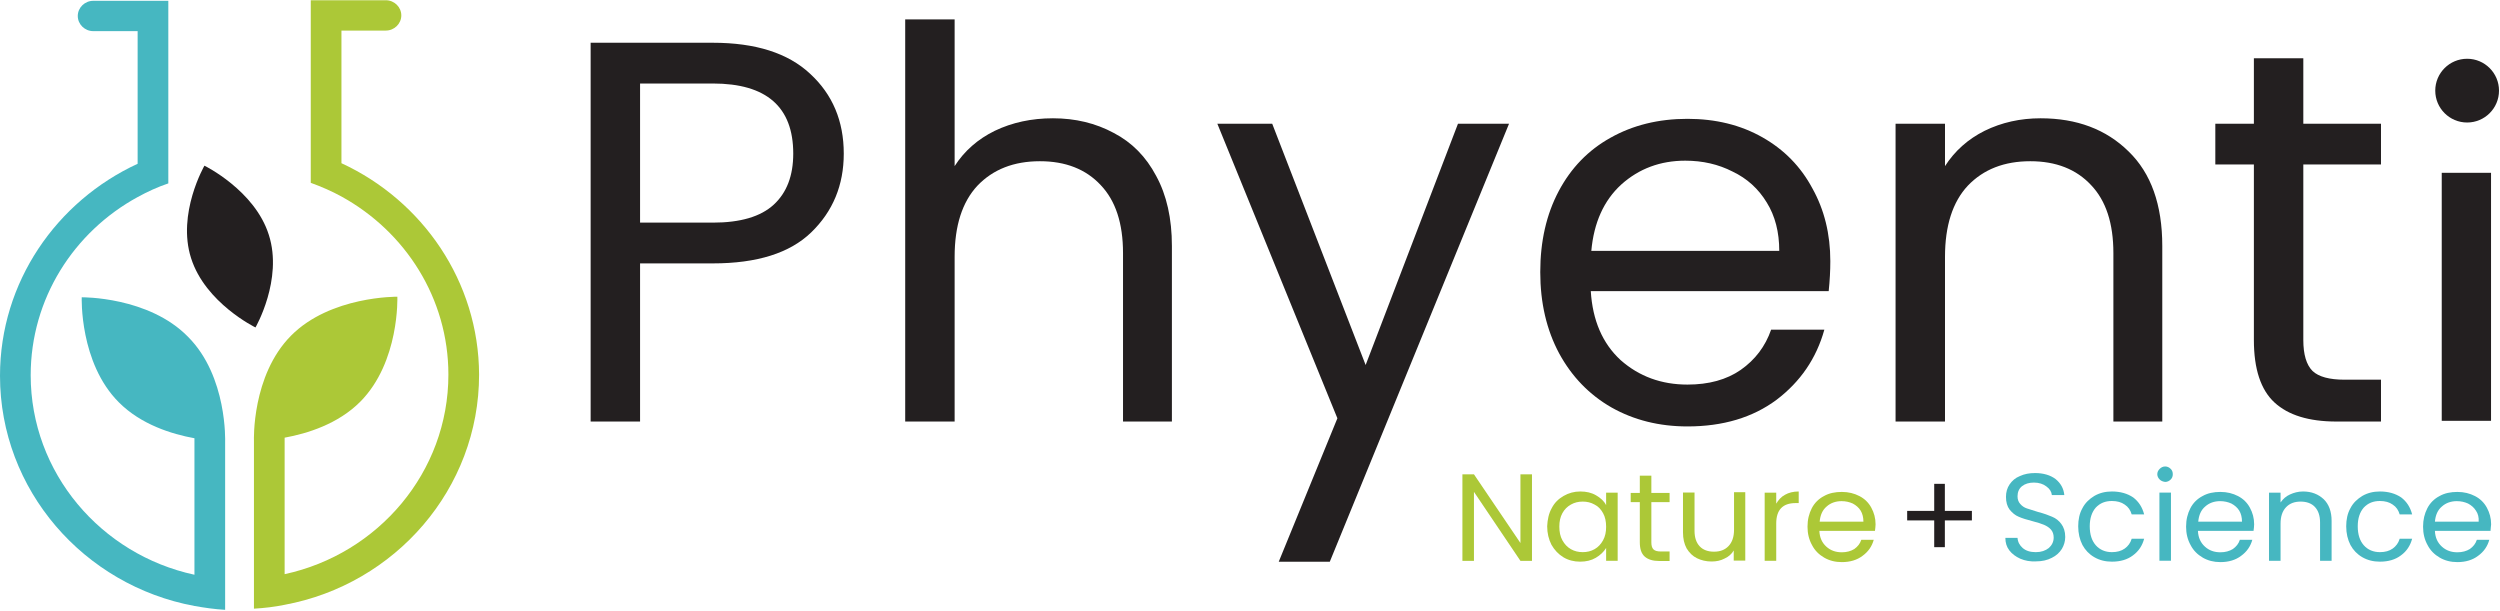
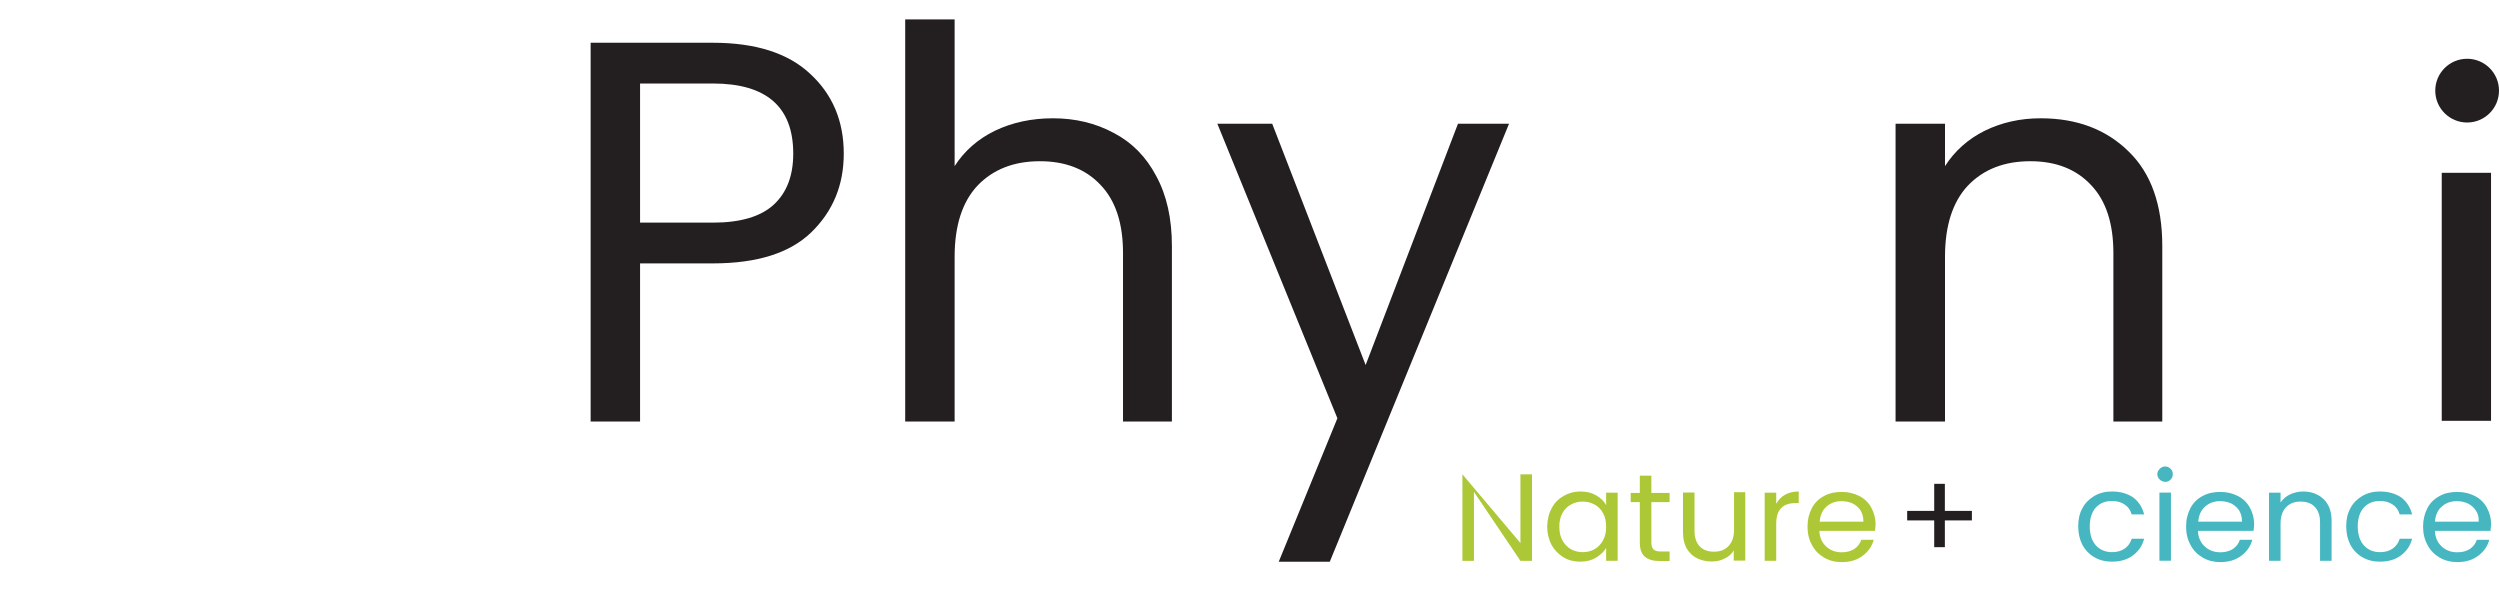
<svg xmlns="http://www.w3.org/2000/svg" width="2510" height="613" viewBox="0 0 2510 613" fill="none">
-   <path d="M1538.11 563.093H1526.52L1479.85 493.826V563.093H1468.26V476.21H1479.85L1526.52 545.179V476.21H1538.11V563.093Z" fill="#ACC837" />
+   <path d="M1538.11 563.093H1526.52L1479.85 493.826V563.093H1468.26V476.21L1526.52 545.179V476.21H1538.11V563.093Z" fill="#ACC837" />
  <path d="M1557.95 510.166C1560.69 504.791 1564.66 500.91 1569.84 497.925C1575.03 494.939 1580.52 493.446 1586.62 493.446C1592.72 493.446 1597.91 494.64 1602.48 497.327C1607.06 500.014 1610.42 503 1612.55 507.18V494.64H1624.14V563.012H1612.55V550.173C1610.11 554.055 1606.75 557.339 1602.18 560.026C1597.6 562.713 1592.42 563.907 1586.32 563.907C1580.22 563.907 1574.42 562.415 1569.54 559.429C1564.66 556.443 1560.69 552.263 1557.64 546.889C1554.9 541.515 1553.37 535.245 1553.37 528.378C1553.68 521.81 1554.9 515.54 1557.95 510.166ZM1609.5 515.241C1607.36 511.36 1604.62 508.374 1600.96 506.583C1597.3 504.493 1593.33 503.597 1589.06 503.597C1584.79 503.597 1580.83 504.493 1577.17 506.583C1573.51 508.673 1570.76 511.36 1568.62 515.241C1566.49 519.123 1565.57 523.601 1565.57 528.677C1565.57 534.051 1566.49 538.529 1568.62 542.411C1570.76 546.292 1573.51 549.278 1577.17 551.368C1580.83 553.458 1584.79 554.353 1589.06 554.353C1593.33 554.353 1597.3 553.458 1600.96 551.368C1604.62 549.278 1607.36 546.292 1609.5 542.411C1611.64 538.529 1612.55 534.051 1612.55 528.975C1612.55 523.601 1611.64 519.123 1609.5 515.241Z" fill="#ACC837" />
  <path d="M1657.96 504.131V544.437C1657.96 547.721 1658.57 550.11 1660.1 551.603C1661.62 553.096 1664.06 553.693 1667.73 553.693H1676.27V563.247H1665.89C1659.49 563.247 1654.61 561.754 1651.25 558.768C1647.9 555.783 1646.37 551.006 1646.37 544.437V504.131H1637.22V494.875H1646.37V477.559H1657.96V494.875H1676.27V504.131H1657.96Z" fill="#ACC837" />
  <path d="M1752.26 494.48V562.851H1740.66V552.7C1738.53 556.283 1735.48 558.97 1731.51 560.761C1727.55 562.851 1723.28 563.747 1718.4 563.747C1712.91 563.747 1708.03 562.553 1703.76 560.463C1699.48 558.373 1696.13 555.089 1693.38 550.61C1690.94 546.132 1689.72 540.757 1689.72 534.487V494.48H1701.31V532.995C1701.31 539.862 1703.14 544.937 1706.5 548.52C1709.86 552.103 1714.74 553.894 1720.84 553.894C1726.94 553.894 1731.82 552.103 1735.48 548.221C1739.14 544.34 1740.97 538.966 1740.97 531.8V494.181H1752.26V494.48Z" fill="#ACC837" />
  <path d="M1792.17 496.73C1795.83 494.64 1800.41 493.446 1805.9 493.446V505.09H1802.85C1789.73 505.09 1783.33 511.957 1783.33 525.691V563.012H1771.73V494.64H1783.33V505.687C1785.46 502.104 1788.21 498.82 1792.17 496.73Z" fill="#ACC837" />
  <path d="M1882.46 533.007H1826.64C1826.94 539.874 1829.38 544.95 1833.65 548.831C1837.92 552.713 1843.11 554.504 1849.21 554.504C1854.09 554.504 1858.36 553.31 1861.72 551.22C1865.07 548.831 1867.51 545.846 1868.73 541.964H1881.24C1879.41 548.533 1875.75 553.907 1869.95 558.087C1864.46 562.267 1857.45 564.357 1849.21 564.357C1842.5 564.357 1836.7 562.864 1831.52 559.878C1826.33 556.893 1822.06 552.713 1819.32 547.338C1816.27 541.964 1814.74 535.694 1814.74 528.827C1814.74 521.662 1816.27 515.691 1819.01 510.316C1821.76 504.942 1826.03 500.762 1831.21 498.075C1836.4 495.09 1842.5 493.895 1849.21 493.895C1855.92 493.895 1861.72 495.388 1866.9 498.075C1872.09 500.762 1876.05 504.644 1878.8 509.719C1881.54 514.795 1883.07 520.169 1883.07 526.439C1883.07 528.23 1882.76 530.619 1882.46 533.007ZM1868.12 512.705C1866.29 509.719 1863.55 507.331 1860.19 505.539C1856.84 504.046 1853.17 503.151 1848.9 503.151C1843.11 503.151 1837.92 504.942 1833.96 508.525C1829.69 512.108 1827.55 517.183 1826.94 523.752H1870.87C1870.87 519.572 1869.95 515.691 1868.12 512.705Z" fill="#ACC837" />
  <path d="M1979.78 522.491H1952.63V549.362H1941.95V522.491H1914.8V512.937H1941.95V485.767H1952.63V512.937H1979.78V522.491Z" fill="#231F20" />
-   <path d="M2028.34 560.931C2023.77 558.841 2020.11 556.154 2017.36 552.572C2014.61 548.989 2013.39 544.809 2013.39 540.032H2025.6C2025.9 544.212 2027.73 547.496 2030.78 550.183C2033.83 552.87 2038.1 554.363 2043.9 554.363C2049.39 554.363 2053.66 552.87 2057.02 550.183C2060.07 547.496 2061.9 543.913 2061.9 539.733C2061.9 536.449 2060.98 533.762 2059.15 531.672C2057.32 529.582 2054.88 528.089 2052.13 526.895C2049.39 525.701 2045.42 524.506 2040.85 523.312C2035.05 521.819 2030.17 520.327 2026.82 518.834C2023.16 517.341 2020.41 514.952 2017.66 511.668C2015.22 508.384 2014 504.204 2014 498.83C2014 494.053 2015.22 489.873 2017.66 486.29C2020.11 482.707 2023.46 479.722 2028.04 477.93C2032.61 475.84 2037.49 474.945 2043.29 474.945C2051.52 474.945 2058.54 477.035 2063.73 480.916C2068.91 485.096 2071.96 490.47 2072.57 497.038H2060.07C2059.76 493.754 2057.93 490.769 2054.57 488.38C2051.52 485.991 2047.25 484.499 2042.07 484.499C2037.19 484.499 2033.22 485.693 2030.17 488.082C2027.12 490.47 2025.6 494.053 2025.6 498.233C2025.6 501.517 2026.51 503.905 2028.34 505.995C2030.17 508.085 2032.31 509.578 2035.05 510.474C2037.8 511.37 2041.46 512.564 2046.34 514.057C2052.13 515.549 2057.02 517.341 2060.37 518.834C2064.03 520.327 2067.08 522.715 2069.52 525.999C2071.96 529.283 2073.49 533.463 2073.49 539.136C2073.49 543.316 2072.27 547.496 2070.13 551.079C2067.69 554.96 2064.34 557.946 2060.07 560.036C2055.49 562.424 2050.3 563.618 2044.2 563.618C2038.41 563.917 2033.22 563.021 2028.34 560.931Z" fill="#46B7C1" />
  <path d="M2090.79 510.166C2093.54 504.791 2097.81 500.91 2102.69 497.925C2107.87 494.939 2113.67 493.446 2120.38 493.446C2128.92 493.446 2135.94 495.536 2141.73 499.417C2147.22 503.597 2150.89 509.27 2152.72 516.436H2140.21C2138.99 512.256 2136.85 508.971 2133.19 506.583C2129.84 504.194 2125.57 503 2120.38 503C2113.67 503 2108.48 505.09 2104.21 509.568C2100.25 514.047 2098.11 520.317 2098.11 528.378C2098.11 536.738 2100.25 543.008 2104.21 547.486C2108.18 551.965 2113.67 554.353 2120.38 554.353C2125.57 554.353 2129.84 553.159 2133.19 550.771C2136.55 548.382 2138.99 545.098 2140.21 540.918H2152.72C2150.89 547.785 2147.22 553.458 2141.43 557.638C2135.94 561.817 2128.92 563.907 2120.38 563.907C2113.67 563.907 2107.87 562.415 2102.69 559.429C2097.5 556.443 2093.54 552.263 2090.79 547.188C2088.05 541.814 2086.52 535.544 2086.52 528.378C2086.52 521.81 2087.74 515.54 2090.79 510.166Z" fill="#46B7C1" />
  <path d="M2168.36 481.465C2166.83 479.972 2165.92 478.181 2165.92 476.091C2165.92 474.001 2166.83 472.21 2168.36 470.717C2169.88 469.224 2171.71 468.328 2173.85 468.328C2175.98 468.328 2177.81 469.224 2179.34 470.717C2180.87 472.21 2181.48 474.001 2181.48 476.091C2181.48 478.181 2180.87 479.972 2179.34 481.465C2177.81 482.958 2175.98 483.854 2173.85 483.854C2171.71 483.555 2169.88 482.958 2168.36 481.465ZM2179.65 494.602V562.973H2168.05V494.602H2179.65Z" fill="#46B7C1" />
  <path d="M2262.55 533.007H2206.73C2207.04 539.874 2209.48 544.95 2213.75 548.831C2218.02 552.713 2223.2 554.504 2229.3 554.504C2234.18 554.504 2238.45 553.31 2241.81 551.22C2245.17 548.831 2247.61 545.846 2248.83 541.964H2261.33C2259.5 548.533 2255.84 553.907 2250.05 558.087C2244.56 562.267 2237.54 564.357 2229.3 564.357C2222.59 564.357 2216.8 562.864 2211.61 559.878C2206.43 556.893 2202.16 552.713 2199.41 547.338C2196.36 541.964 2194.83 535.694 2194.83 528.827C2194.83 521.662 2196.36 515.691 2199.1 510.316C2201.85 504.942 2206.12 500.762 2211.31 498.075C2216.49 495.09 2222.59 493.895 2229.3 493.895C2236.01 493.895 2241.81 495.388 2247 498.075C2252.18 500.762 2256.15 504.644 2258.89 509.719C2261.64 514.795 2263.16 520.169 2263.16 526.439C2263.16 528.23 2262.86 530.619 2262.55 533.007ZM2248.22 512.705C2246.39 509.719 2243.64 507.331 2240.29 505.539C2236.93 504.046 2233.27 503.151 2229 503.151C2223.2 503.151 2218.02 504.942 2214.05 508.525C2209.78 512.108 2207.65 517.183 2207.04 523.752H2250.96C2250.96 519.572 2250.05 515.691 2248.22 512.705Z" fill="#46B7C1" />
  <path d="M2333 501.209C2338.18 506.284 2340.93 513.45 2340.93 523.004V563.012H2329.34V524.497C2329.34 517.63 2327.51 512.554 2324.15 508.971C2320.8 505.389 2315.92 503.597 2309.81 503.597C2303.71 503.597 2298.83 505.389 2295.17 509.27C2291.51 513.151 2289.68 518.525 2289.68 525.691V563.012H2278.09V494.64H2289.68V504.493C2292.12 500.91 2295.17 498.223 2299.14 496.432C2303.1 494.64 2307.37 493.446 2312.25 493.446C2320.8 493.446 2327.51 496.133 2333 501.209Z" fill="#46B7C1" />
  <path d="M2359.86 510.166C2362.6 504.791 2366.87 500.91 2371.75 497.925C2376.94 494.939 2382.74 493.446 2389.45 493.446C2397.99 493.446 2405 495.536 2410.8 499.417C2416.29 503.597 2419.95 509.27 2421.78 516.436H2409.27C2408.05 512.256 2405.92 508.971 2402.26 506.583C2398.9 504.194 2394.63 503 2389.45 503C2382.74 503 2377.55 505.09 2373.28 509.568C2369.31 514.047 2367.18 520.317 2367.18 528.378C2367.18 536.738 2369.31 543.008 2373.28 547.486C2377.25 551.965 2382.74 554.353 2389.45 554.353C2394.63 554.353 2398.9 553.159 2402.26 550.771C2405.61 548.382 2408.05 545.098 2409.27 540.918H2421.78C2419.95 547.785 2416.29 553.458 2410.49 557.638C2405 561.817 2397.99 563.907 2389.45 563.907C2382.74 563.907 2376.94 562.415 2371.75 559.429C2366.57 556.443 2362.6 552.263 2359.86 547.188C2357.11 541.814 2355.59 535.544 2355.59 528.378C2355.59 521.81 2356.81 515.54 2359.86 510.166Z" fill="#46B7C1" />
  <path d="M2500.48 533.007H2444.65C2444.96 539.874 2447.4 544.95 2451.67 548.831C2455.94 552.713 2461.13 554.504 2467.23 554.504C2472.11 554.504 2476.38 553.31 2479.73 551.22C2483.09 548.831 2485.53 545.846 2486.75 541.964H2499.26C2497.43 548.533 2493.77 553.907 2487.97 558.087C2482.48 562.267 2475.46 564.357 2467.23 564.357C2460.52 564.357 2454.72 562.864 2449.54 559.878C2444.35 556.893 2440.08 552.713 2437.33 547.338C2434.28 541.964 2432.76 535.694 2432.76 528.827C2432.76 521.662 2434.28 515.691 2437.03 510.316C2439.77 504.942 2444.04 500.762 2449.23 498.075C2454.42 495.09 2460.52 493.895 2467.23 493.895C2473.94 493.895 2479.73 495.388 2484.92 498.075C2490.11 500.762 2494.07 504.644 2496.82 509.719C2499.56 514.795 2501.09 520.169 2501.09 526.439C2500.78 528.23 2500.78 530.619 2500.48 533.007ZM2485.84 512.705C2484 509.719 2481.26 507.331 2477.9 505.539C2474.55 504.046 2470.89 503.151 2466.62 503.151C2460.82 503.151 2455.64 504.942 2451.67 508.525C2447.4 512.108 2445.26 517.183 2444.65 523.752H2488.58C2488.89 519.572 2487.97 515.691 2485.84 512.705Z" fill="#46B7C1" />
  <path d="M847.14 154.23C847.14 185.876 836.232 212.249 814.418 233.346C792.967 254.08 760.063 264.448 715.707 264.448H642.628V423.227H593V42.92H715.707C758.609 42.92 791.149 53.288 813.327 74.022C835.869 94.756 847.14 121.492 847.14 154.23ZM715.707 223.525C743.339 223.525 763.699 217.523 776.788 205.519C789.876 193.515 796.421 176.419 796.421 154.23C796.421 107.305 769.516 83.843 715.707 83.843H642.628V223.525H715.707Z" fill="#231F20" />
  <path d="M1057.16 118.763C1079.7 118.763 1100.06 123.674 1118.24 133.496C1136.42 142.953 1150.6 157.322 1160.78 176.601C1171.32 195.88 1176.59 219.342 1176.59 246.987V423.227H1127.51V254.08C1127.51 224.253 1120.06 201.518 1105.15 185.876C1090.25 169.871 1069.89 161.868 1044.07 161.868C1017.89 161.868 996.988 170.053 981.355 186.422C966.084 202.791 958.449 226.617 958.449 257.9V423.227H908.821V19.458H958.449V166.779C968.266 151.501 981.718 139.679 998.806 131.313C1016.26 122.947 1035.71 118.763 1057.16 118.763Z" fill="#231F20" />
  <path d="M1515.07 124.22L1335.1 564H1283.84L1342.74 419.953L1222.21 124.22H1277.3L1371.1 366.481L1463.81 124.22H1515.07Z" fill="#231F20" />
-   <path d="M1837.64 262.265C1837.64 271.723 1837.1 281.726 1836.01 292.275H1597.14C1598.96 321.739 1608.95 344.837 1627.13 361.57C1645.68 377.939 1668.04 386.124 1694.21 386.124C1715.66 386.124 1733.48 381.213 1747.66 371.392C1762.2 361.206 1772.38 347.747 1778.2 331.015H1831.65C1823.65 359.751 1807.65 383.214 1783.65 401.401C1759.66 419.225 1729.84 428.137 1694.21 428.137C1665.85 428.137 1640.4 421.772 1617.86 409.04C1595.68 396.309 1578.23 378.303 1565.51 355.023C1552.78 331.378 1546.42 304.097 1546.42 273.178C1546.42 242.258 1552.6 215.159 1564.96 191.878C1577.32 168.598 1594.59 150.774 1616.77 138.406C1639.31 125.675 1665.13 119.309 1694.21 119.309C1722.57 119.309 1747.66 125.493 1769.47 137.861C1791.29 150.228 1808.01 167.325 1819.65 189.15C1831.65 210.612 1837.64 234.983 1837.64 262.265ZM1786.38 251.898C1786.38 232.983 1782.2 216.796 1773.84 203.337C1765.47 189.514 1754.02 179.147 1739.48 172.236C1725.3 164.96 1709.48 161.323 1692.03 161.323C1666.95 161.323 1645.49 169.326 1627.68 185.331C1610.23 201.336 1600.23 223.525 1597.68 251.898H1786.38Z" fill="#231F20" />
  <path d="M2048.76 118.763C2085.12 118.763 2114.57 129.858 2137.11 152.047C2159.65 173.872 2170.93 205.519 2170.93 246.987V423.227H2121.84V254.08C2121.84 224.253 2114.39 201.518 2099.48 185.876C2084.58 169.871 2064.22 161.868 2038.4 161.868C2012.22 161.868 1991.32 170.053 1975.69 186.422C1960.42 202.791 1952.78 226.617 1952.78 257.9V423.227H1903.15V124.22H1952.78V166.779C1962.6 151.501 1975.87 139.679 1992.59 131.313C2009.68 122.947 2028.4 118.763 2048.76 118.763Z" fill="#231F20" />
-   <path d="M2312.53 165.142V341.382C2312.53 355.932 2315.62 366.299 2321.8 372.483C2327.98 378.303 2338.71 381.213 2353.98 381.213H2390.52V423.227H2345.8C2318.16 423.227 2297.44 416.861 2283.62 404.13C2269.81 391.398 2262.9 370.482 2262.9 341.382V165.142H2224.18V124.22H2262.9V58.5H2312.53V124.22H2390.52V165.142H2312.53Z" fill="#231F20" />
  <path d="M2451.5 422.5V173.5H2501V422.5H2451.5Z" fill="#231F20" />
  <circle cx="2477" cy="91" r="32" fill="#231F20" />
  <g clip-path="url(#clip0_9135_3745)">
    <path d="M342.815 163.853V30.692H387.351C395.892 30.692 402.908 23.826 402.908 15.466C402.908 7.106 395.892 0.239 387.351 0.239H342.815H312.006V30.394V151.611V183.558C322.683 187.439 333.054 191.918 342.815 197.292C406.873 232.523 450.189 299.401 450.189 376.132C450.189 474.062 379.725 556.167 285.773 576.47V439.428C308.651 435.248 339.46 425.694 361.728 403.302C401.383 363.294 398.942 297.908 398.942 297.908C398.942 297.908 331.834 297.013 292.179 337.021C252.524 377.028 254.964 442.414 254.964 442.414V580.65V611.103C265.335 610.506 275.707 609.312 285.773 607.222C396.807 586.621 480.998 490.782 480.998 376.132C480.693 282.682 424.261 201.472 342.815 163.853Z" fill="#ACC837" />
    <path d="M256.51 328.762C256.51 328.762 284.268 280.693 269.931 235.908C255.9 191.123 205.263 166.342 205.263 166.342C205.263 166.342 177.504 214.411 191.841 259.196C206.178 304.279 256.51 328.762 256.51 328.762Z" fill="#231F20" />
    <path d="M82.056 298.48C82.056 298.48 79.615 364.164 119.27 403.873C141.538 426.266 172.347 435.82 195.225 440V577.041C101.273 556.739 30.809 474.633 30.809 376.704C30.809 299.973 74.124 232.796 138.183 197.863C147.944 192.489 158.315 187.712 168.992 184.13V152.183V30.966V0.81H138.183H93.647C85.106 0.81 78.09 7.678 78.09 16.037C78.09 24.397 85.106 31.264 93.647 31.264H138.183V164.424C56.737 202.043 0 283.253 0 377.301C0 491.95 84.191 587.79 195.225 608.391C205.291 610.182 215.663 611.675 226.034 612.272V581.818V443.583C226.034 443.583 228.474 377.898 188.819 338.189C149.164 297.584 82.056 298.48 82.056 298.48Z" fill="#46B7C1" />
  </g>
  <defs>
    <clipPath id="clip0_9135_3745">
-       <rect width="481.003" height="612.02" fill="white" transform="translate(0 0.239)" />
-     </clipPath>
+       </clipPath>
  </defs>
</svg>